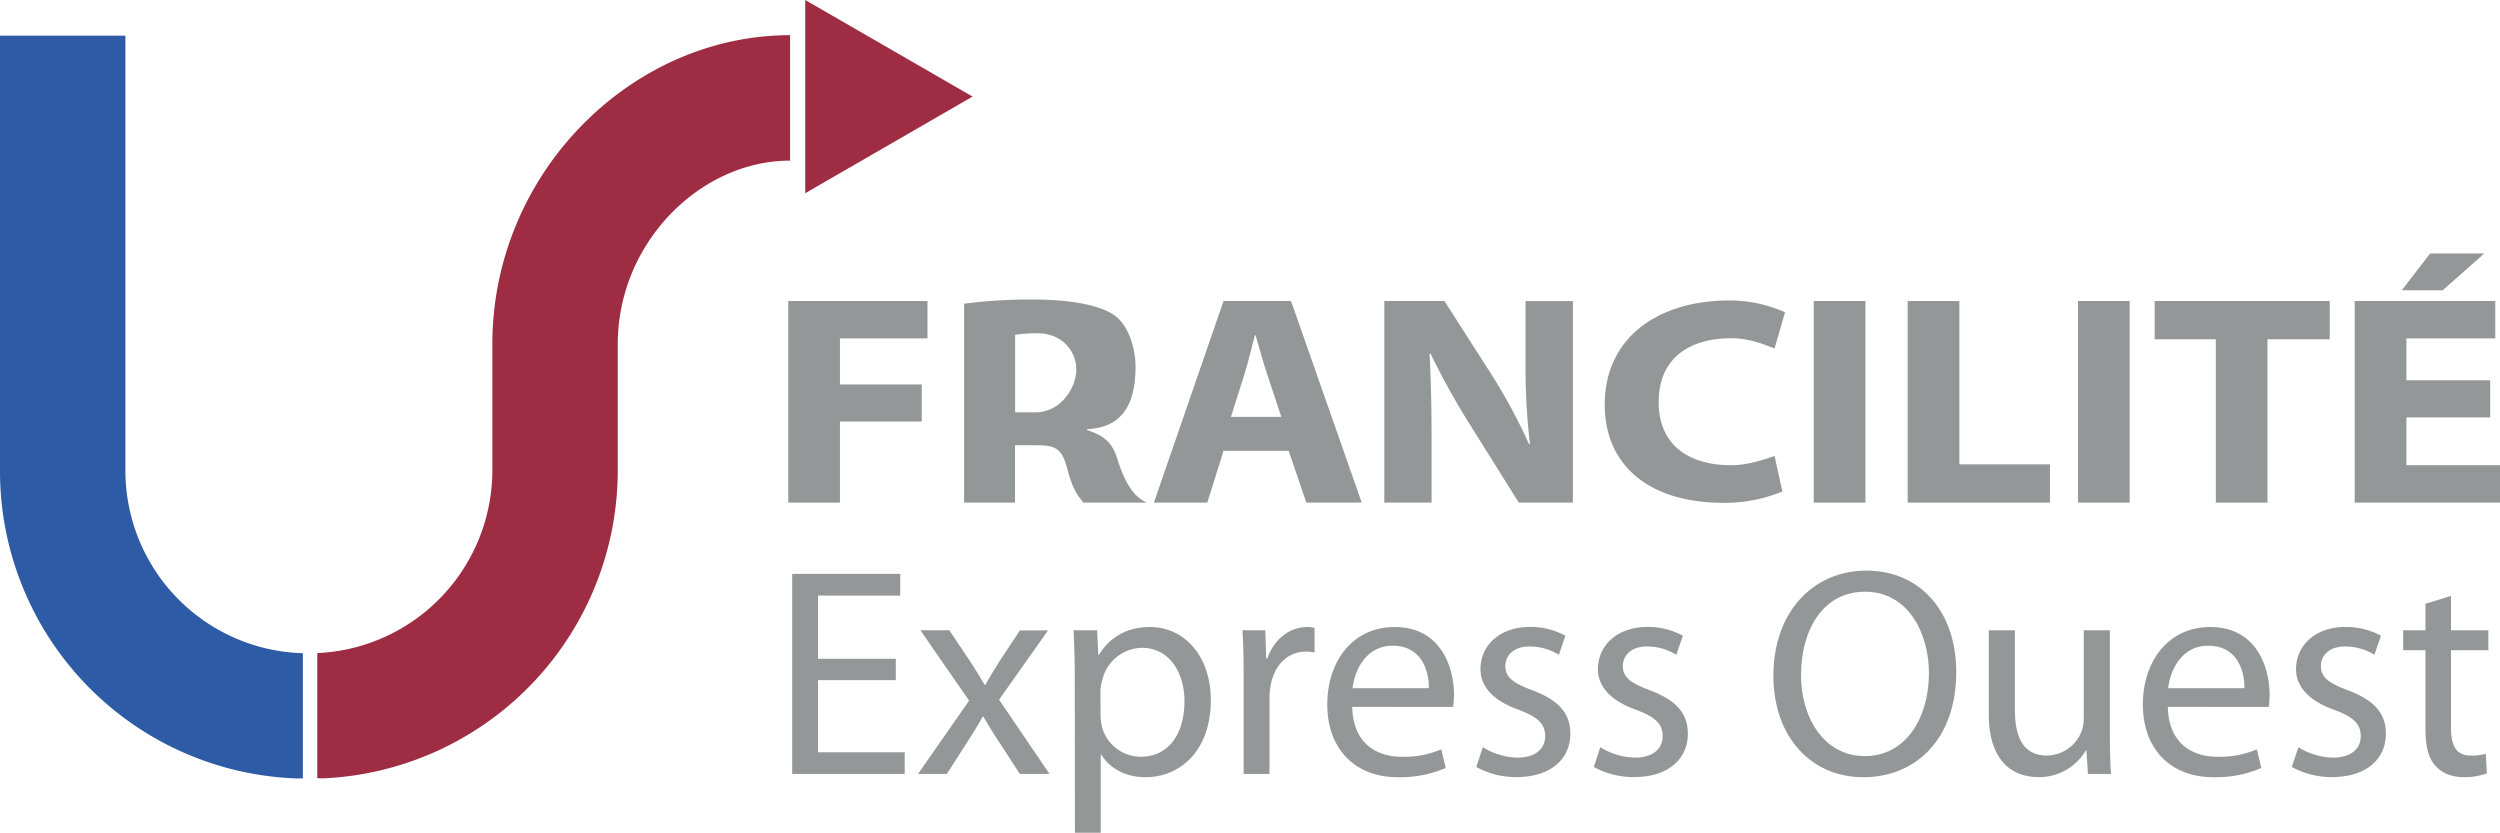
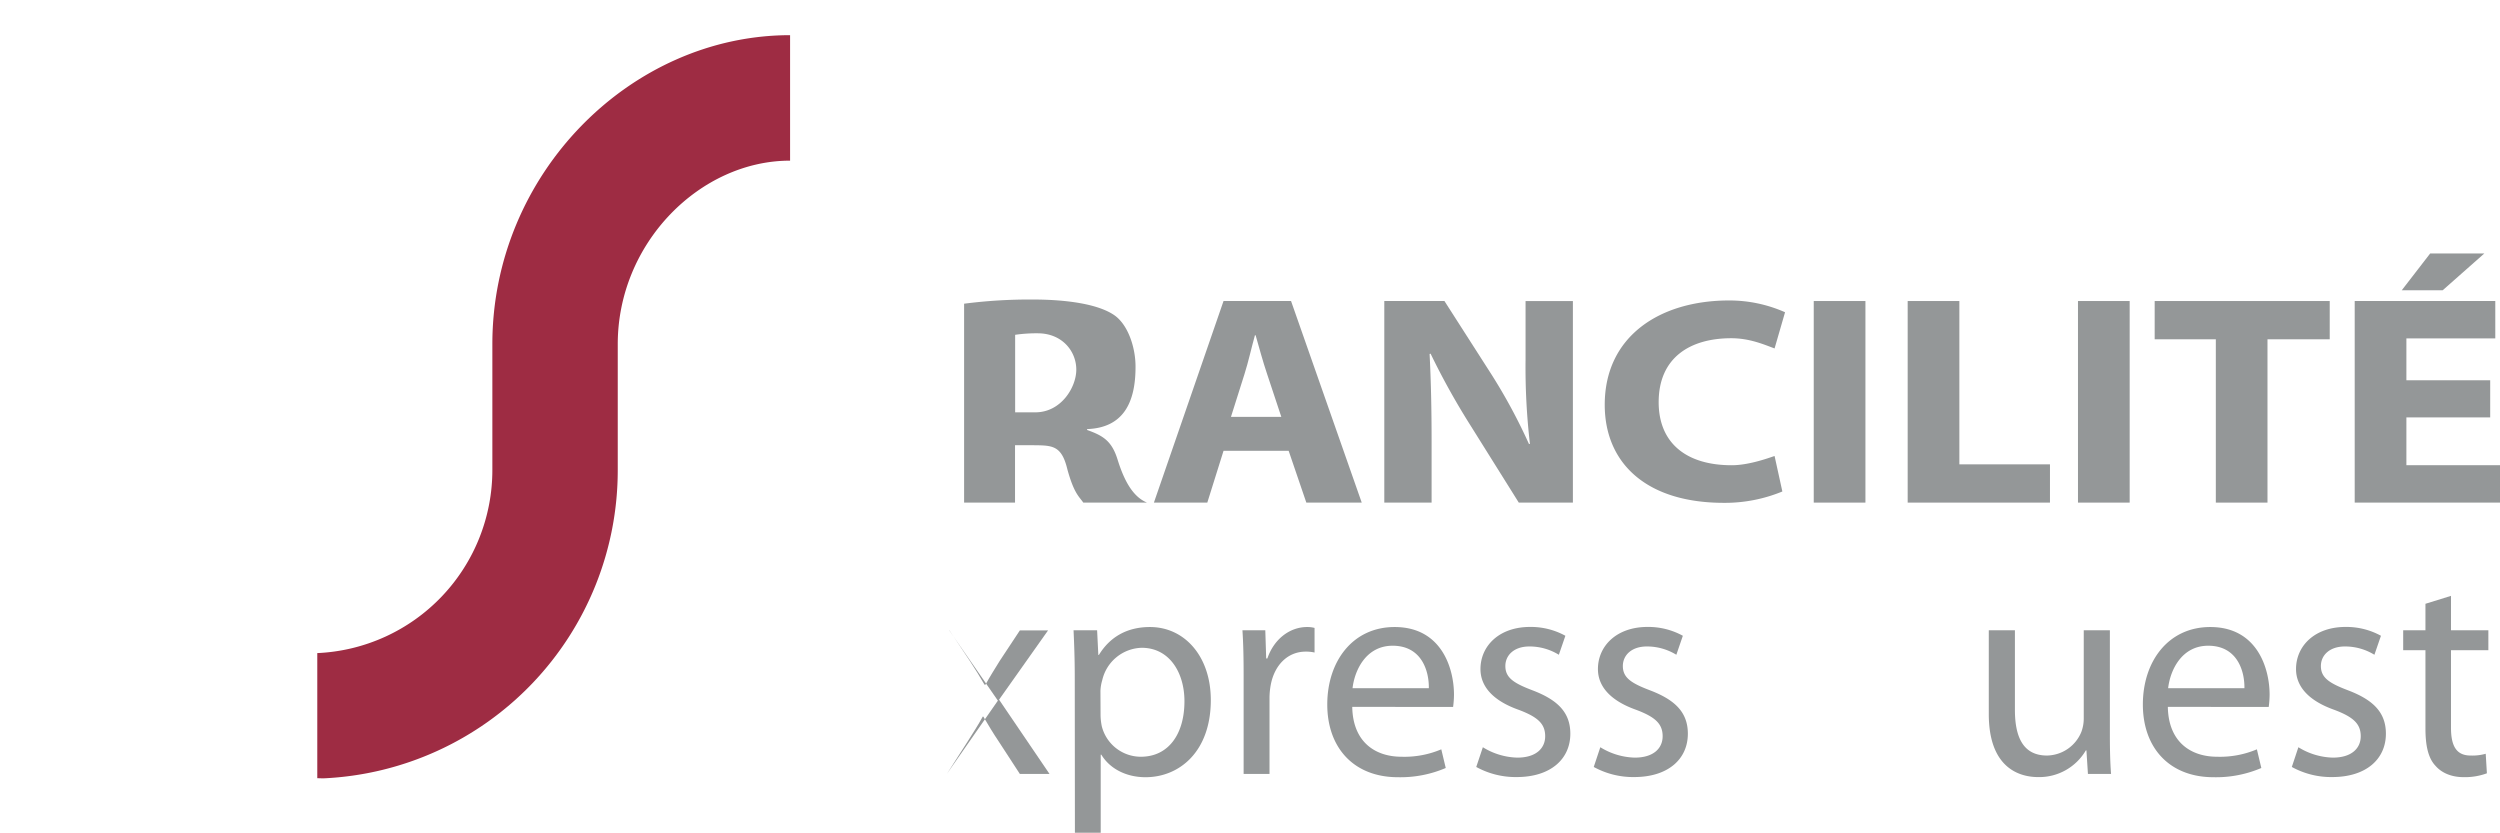
<svg xmlns="http://www.w3.org/2000/svg" id="Calque_1" data-name="Calque 1" viewBox="0 0 848.77 282.72">
  <defs>
    <style>.cls-1{fill:#2e5ba5;}.cls-2{fill:#9e2c43;}.cls-3{fill:#949798;}</style>
  </defs>
-   <path class="cls-1" d="M233.12,519.77A104.41,104.41,0,0,1,131.68,414.94V267.57h42.58V414.94a62,62,0,0,0,60.25,62.29v42.5l-1.39,0" transform="translate(-131.68 -255.46)" />
  <path class="cls-2" d="M241.4,519.72l-2-.06V477.19a62.2,62.2,0,0,0,59.44-62.25V372.29c0-57.85,47-104.89,101.08-104.89V310c-30.57,0-58.51,27.94-58.51,62.31v42.65A104.68,104.68,0,0,1,241.4,519.72" transform="translate(-131.68 -255.46)" />
-   <polyline class="cls-2" points="273.38 0 330.19 32.79 273.38 65.59 273.38 0" />
-   <polyline class="cls-3" points="267.63 102.2 314.89 102.2 314.89 114.89 285.17 114.89 285.17 130.52 312.94 130.52 312.94 143.11 285.17 143.11 285.17 170.64 267.63 170.64 267.63 102.2" />
  <path class="cls-3" d="M459,358.57a173.7,173.7,0,0,1,23.29-1.42c11.47,0,22.29,1.52,27.79,5.38,4.59,3.25,7.06,10.82,7.12,17.11.1,12.77-4.33,21.05-16.44,21.5v.3c5.39,1.92,8.37,3.7,10.33,10,2.4,7.73,5.44,12.76,10,14.66H499.46c-1.27-1.94-3.09-2.88-5.4-11.3-2.05-8.54-5.38-8.1-12.49-8.19h-5.28V426.1H459V358.57m17.33,36.88h6.87c8.73,0,13.89-8.5,13.89-14.49,0-6.31-4.82-12.23-12.85-12.34a50.46,50.46,0,0,0-7.91.51Z" transform="translate(-131.68 -255.46)" />
  <path class="cls-3" d="M547.08,408.52l-5.51,17.58H523.44l23.64-68.44H570l24,68.44H575.19l-6-17.58H547.08M566.7,397l-4.82-14.53c-1.38-4.06-2.75-9.13-3.91-13.19h-.23c-1.14,4.06-2.28,9.23-3.55,13.19L549.6,397Z" transform="translate(-131.68 -255.46)" />
  <path class="cls-3" d="M601.66,426.1V357.66h20.42l16.06,25.07a189.6,189.6,0,0,1,12.63,23.46h.34a224.32,224.32,0,0,1-1.49-28.52v-20h16.07V426.1H647.32l-16.53-26.41a247,247,0,0,1-13.41-24.15l-.34.09c.46,9,.68,18.69.68,29.85V426.1H601.66" transform="translate(-131.68 -255.46)" />
  <path class="cls-3" d="M736.81,422.32A51.19,51.19,0,0,1,717,426.18c-26.74,0-40.5-13.79-40.5-33.29,0-23.35,18.81-35.42,42.22-35.42a46.7,46.7,0,0,1,19,4l-3.56,12.29c-3.55-1.32-8.48-3.47-14.69-3.47-13.88,0-24.66,6.48-24.66,21.72,0,13.7,9.18,21.4,24.78,21.4,5.28,0,11.12-1.94,14.57-3.14l2.65,12.08" transform="translate(-131.68 -255.46)" />
  <rect class="cls-3" x="615.78" y="102.2" width="17.55" height="68.44" />
  <polyline class="cls-3" points="647.67 102.2 665.22 102.2 665.22 157.65 695.98 157.65 695.98 170.64 647.67 170.64 647.67 102.2" />
  <rect class="cls-3" x="705.49" y="102.2" width="17.55" height="68.44" />
  <polyline class="cls-3" points="752.29 115.19 731.53 115.19 731.53 102.2 790.96 102.2 790.96 115.19 769.83 115.19 769.83 170.64 752.29 170.64 752.29 115.19" />
  <path class="cls-3" d="M977.12,397.16H948.67v16.25h31.78V426.1H931.12V357.66h47.73v12.69H948.67v14.21h28.45v12.6m-2-55.64L961,354h-13.9l9.64-12.48Z" transform="translate(-131.68 -255.46)" />
-   <path class="cls-3" d="M435.81,486.38h-26.4v24.48h29.42v7.36H400.64V450.3h36.68v7.36H409.41v21.46h26.4Z" transform="translate(-131.68 -255.46)" />
-   <path class="cls-3" d="M454,469.45l7,10.48c1.81,2.72,3.32,5.24,4.94,8h.3c1.61-2.92,3.22-5.44,4.83-8.06l6.86-10.38h9.57L470.87,493,488,518.22H477.93l-7.16-11c-1.91-2.83-3.52-5.55-5.24-8.47h-.2c-1.61,3-3.33,5.54-5.14,8.47l-7.05,11h-9.78l17.33-24.89-16.52-23.88Z" transform="translate(-131.68 -255.46)" />
+   <path class="cls-3" d="M454,469.45l7,10.48c1.81,2.72,3.32,5.24,4.94,8h.3c1.61-2.92,3.22-5.44,4.83-8.06l6.86-10.38h9.57L470.87,493,488,518.22H477.93l-7.16-11c-1.91-2.83-3.52-5.55-5.24-8.47h-.2c-1.61,3-3.33,5.54-5.14,8.47l-7.05,11l17.33-24.89-16.52-23.88Z" transform="translate(-131.68 -255.46)" />
  <path class="cls-3" d="M496.57,485.37c0-6.25-.2-11.29-.41-15.92h8l.41,8.36h.2c3.63-5.94,9.37-9.47,17.33-9.47,11.79,0,20.66,10,20.66,24.79,0,17.53-10.68,26.2-22.17,26.2-6.45,0-12.09-2.82-15-7.66h-.21v26.5h-8.76Zm8.76,13a20.13,20.13,0,0,0,.41,3.63A13.69,13.69,0,0,0,519,512.38c9.37,0,14.81-7.66,14.81-18.85,0-9.77-5.14-18.14-14.51-18.14a14.15,14.15,0,0,0-13.4,11,14.51,14.51,0,0,0-.61,3.62Z" transform="translate(-131.68 -255.46)" />
  <path class="cls-3" d="M553.9,484.66c0-5.74-.1-10.68-.4-15.21h7.76l.3,9.57h.4c2.22-6.55,7.56-10.68,13.51-10.68a9.6,9.6,0,0,1,2.51.3V477a12.75,12.75,0,0,0-3-.31c-6.25,0-10.68,4.74-11.89,11.39a25.15,25.15,0,0,0-.4,4.13v26H553.9Z" transform="translate(-131.68 -255.46)" />
  <path class="cls-3" d="M590.78,495.45c.2,12,7.86,16.93,16.73,16.93a32,32,0,0,0,13.5-2.52l1.51,6.34a39,39,0,0,1-16.22,3.13c-15,0-24-10-24-24.69s8.66-26.3,22.87-26.3c15.92,0,20.15,14,20.15,23a33.78,33.78,0,0,1-.3,4.13Zm26-6.35c.1-5.65-2.32-14.41-12.29-14.41-9,0-12.9,8.26-13.61,14.41Z" transform="translate(-131.68 -255.46)" />
  <path class="cls-3" d="M635.12,509.15a23.25,23.25,0,0,0,11.69,3.53c6.45,0,9.47-3.23,9.47-7.26,0-4.23-2.52-6.55-9.07-9-8.77-3.12-12.9-8-12.9-13.8,0-7.86,6.35-14.31,16.83-14.31a24.35,24.35,0,0,1,12,3l-2.22,6.45a19,19,0,0,0-10-2.82c-5.24,0-8.16,3-8.16,6.65,0,4,2.92,5.85,9.27,8.26,8.46,3.23,12.79,7.46,12.79,14.72,0,8.56-6.65,14.71-18.23,14.71a27.76,27.76,0,0,1-13.71-3.43Z" transform="translate(-131.68 -255.46)" />
  <path class="cls-3" d="M675,509.15a23.29,23.29,0,0,0,11.69,3.53c6.45,0,9.47-3.23,9.47-7.26,0-4.23-2.52-6.55-9.07-9-8.76-3.12-12.9-8-12.9-13.8,0-7.86,6.35-14.31,16.83-14.31a24.35,24.35,0,0,1,12,3l-2.21,6.45a19,19,0,0,0-10-2.82c-5.24,0-8.16,3-8.16,6.65,0,4,2.92,5.85,9.27,8.26,8.46,3.23,12.8,7.46,12.8,14.72,0,8.56-6.65,14.71-18.24,14.71a27.79,27.79,0,0,1-13.71-3.43Z" transform="translate(-131.68 -255.46)" />
-   <path class="cls-3" d="M795.84,483.56c0,23.37-14.21,35.77-31.54,35.77-17.94,0-30.54-13.91-30.54-34.46,0-21.57,13.41-35.68,31.54-35.68C783.85,449.19,795.84,463.4,795.84,483.56Zm-52.7,1.1c0,14.52,7.86,27.51,21.66,27.51s21.77-12.79,21.77-28.21c0-13.5-7.06-27.61-21.67-27.61S743.14,469.75,743.14,484.66Z" transform="translate(-131.68 -255.46)" />
  <path class="cls-3" d="M848,504.92c0,5,.1,9.47.4,13.3h-7.85l-.51-8h-.2a18.36,18.36,0,0,1-16.12,9.07c-7.66,0-16.83-4.23-16.83-21.36V469.45h8.87v27c0,9.28,2.82,15.52,10.88,15.52a12.82,12.82,0,0,0,11.69-8.06,13,13,0,0,0,.8-4.53V469.45H848Z" transform="translate(-131.68 -255.46)" />
  <path class="cls-3" d="M867.68,495.45c.2,12,7.86,16.93,16.73,16.93a32.07,32.07,0,0,0,13.5-2.52l1.51,6.34a39,39,0,0,1-16.22,3.13c-15,0-24-10-24-24.69s8.67-26.3,22.88-26.3c15.92,0,20.15,14,20.15,23a33.78,33.78,0,0,1-.3,4.13Zm26-6.35c.1-5.65-2.32-14.41-12.3-14.41-9,0-12.89,8.26-13.6,14.41Z" transform="translate(-131.68 -255.46)" />
  <path class="cls-3" d="M912,509.15a23.29,23.29,0,0,0,11.69,3.53c6.45,0,9.48-3.23,9.48-7.26,0-4.23-2.52-6.55-9.07-9-8.77-3.12-12.9-8-12.9-13.8,0-7.86,6.35-14.31,16.83-14.31a24.38,24.38,0,0,1,12,3l-2.22,6.45a19,19,0,0,0-10-2.82c-5.24,0-8.17,3-8.17,6.65,0,4,2.93,5.85,9.27,8.26,8.47,3.23,12.8,7.46,12.8,14.72,0,8.56-6.65,14.71-18.24,14.71a27.72,27.72,0,0,1-13.7-3.43Z" transform="translate(-131.68 -255.46)" />
  <path class="cls-3" d="M963.81,457.76v11.69H976.5v6.75H963.81v26.3c0,6.05,1.71,9.47,6.65,9.47a16.68,16.68,0,0,0,5.14-.6L976,518a21.46,21.46,0,0,1-7.86,1.31c-4.13,0-7.46-1.41-9.57-3.83-2.52-2.62-3.43-6.95-3.43-12.7V476.2h-7.56v-6.75h7.56v-9Z" transform="translate(-131.68 -255.46)" />
</svg>